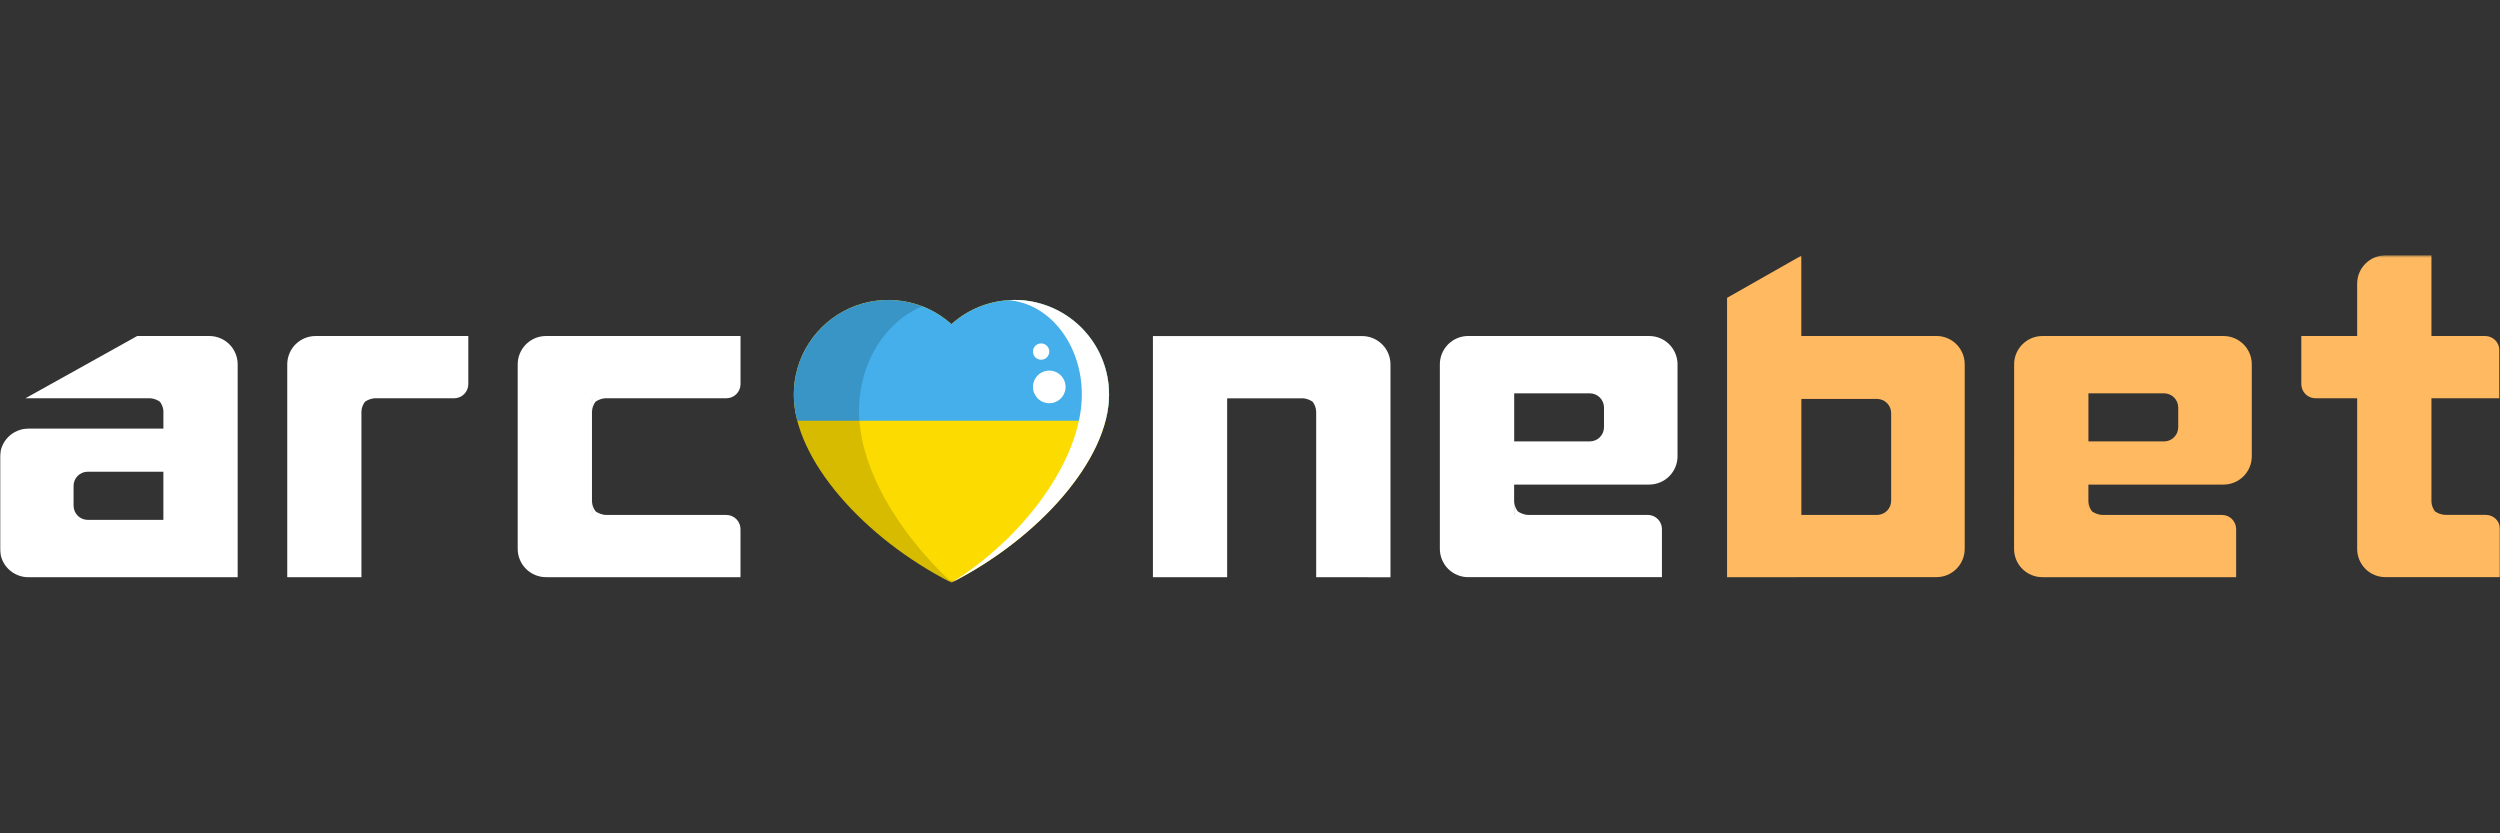
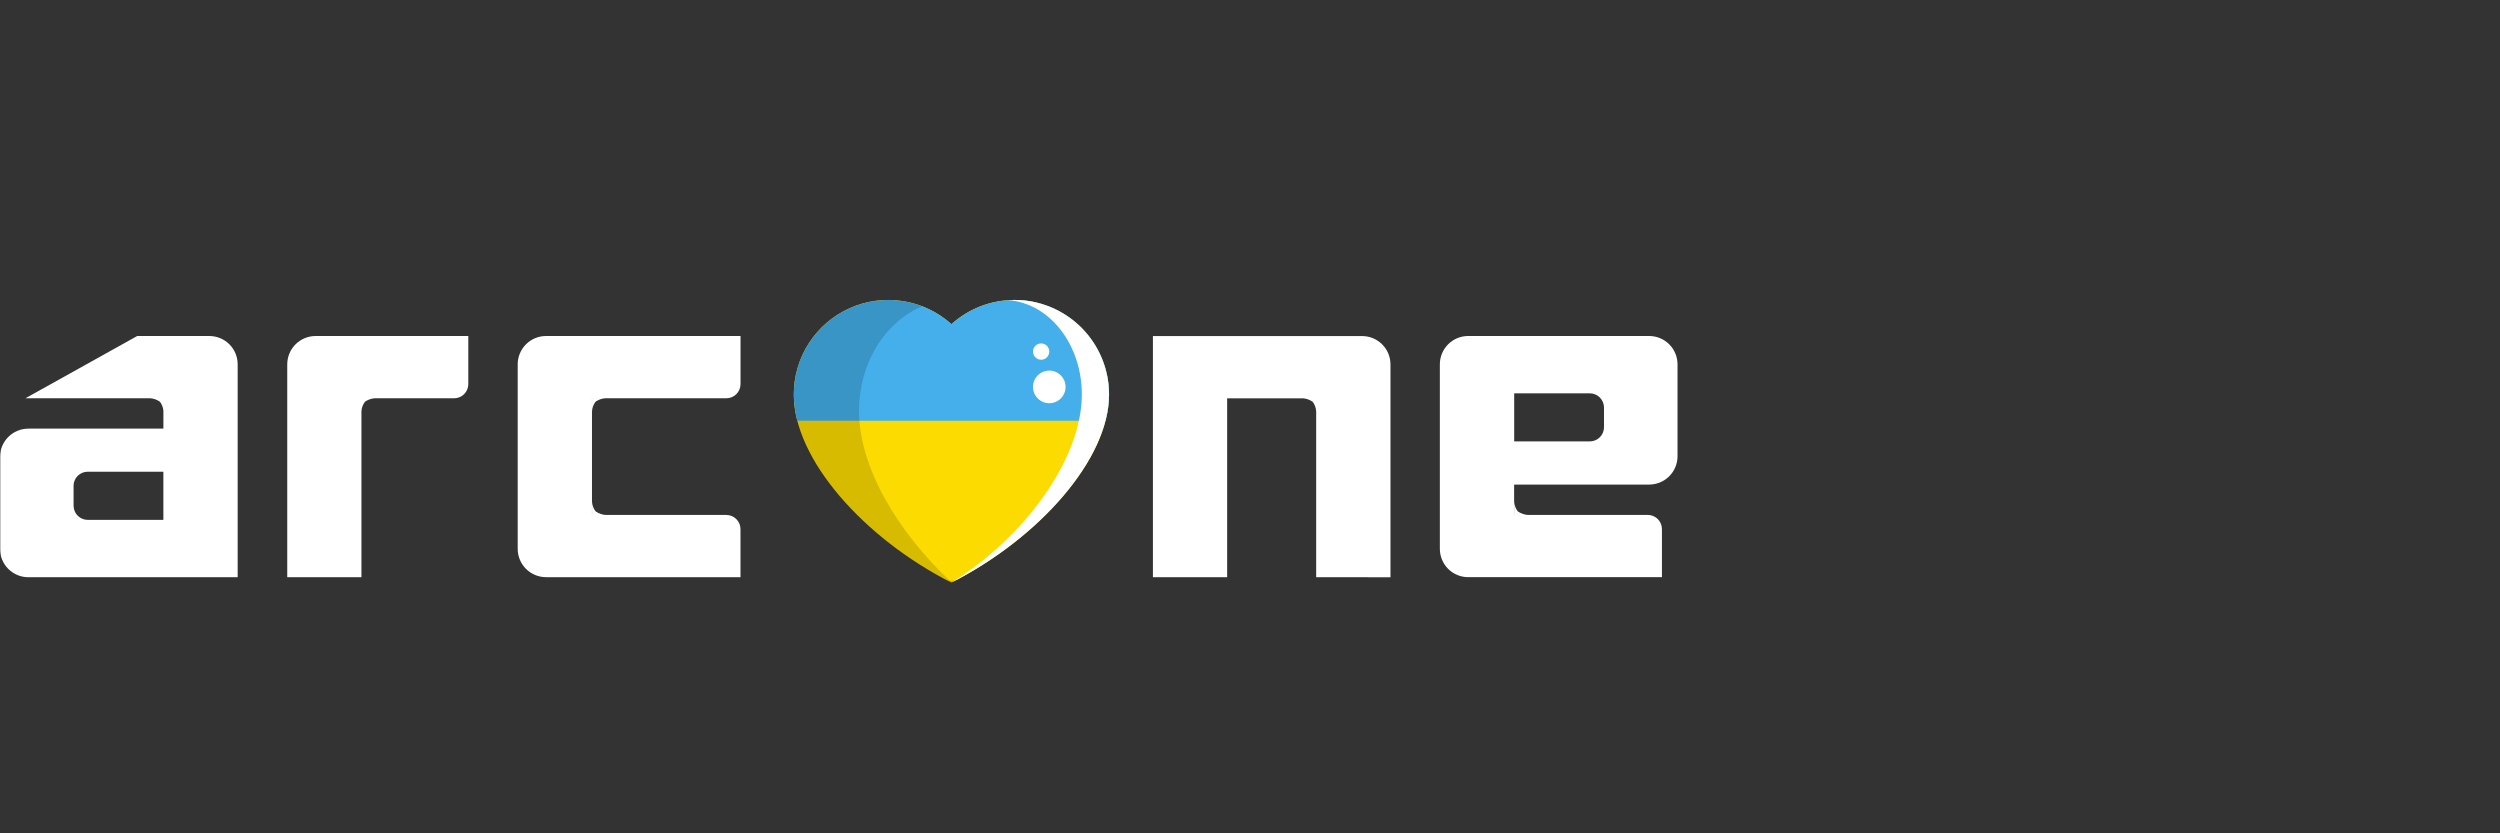
<svg xmlns="http://www.w3.org/2000/svg" width="1110" height="370" viewBox="0 0 1110 370" fill="none">
  <rect x="0" y="0" width="1110" height="370" fill="#333333" stroke="none" />
  <mask id="mask0_40006951_150" style="mask-type:luminance" maskUnits="userSpaceOnUse" x="0" y="113" width="1110" height="146">
    <path d="M0 113.386H1110V258.679H0V113.386Z" fill="white" />
  </mask>
  <g mask="url(#mask0_40006951_150)">
-     <path d="M897.924 252.593C896.752 251.427 895.824 250.04 895.193 248.512C894.563 246.985 894.241 245.347 894.248 243.694L894.273 202.729V161.77C894.268 160.119 894.59 158.483 895.221 156.956C895.852 155.43 896.779 154.044 897.948 152.878C900.307 150.519 903.505 149.192 906.841 149.19H987.217C988.868 149.189 990.503 149.512 992.029 150.143C993.555 150.773 994.941 151.698 996.109 152.865C997.278 154.031 998.205 155.416 998.837 156.941C999.47 158.466 999.796 160.101 999.797 161.752V202.575C999.799 204.228 999.476 205.865 998.844 207.392C998.213 208.919 997.286 210.307 996.118 211.476C994.949 212.644 993.561 213.571 992.034 214.202C990.507 214.834 988.87 215.157 987.217 215.155H927.246V222.148V222.025V222.722V222.598V228.629H986.563C988.229 228.631 989.827 229.293 991.005 230.471C992.183 231.65 992.846 233.247 992.847 234.913V256.262H906.791C905.145 256.263 903.514 255.939 901.993 255.31C900.471 254.68 899.088 253.757 897.924 252.593ZM927.258 195.983H960.848C962.091 195.979 963.305 195.609 964.337 194.918C965.37 194.226 966.175 193.245 966.651 192.098C966.968 191.335 967.131 190.518 967.132 189.693V180.93C967.132 179.263 966.47 177.664 965.292 176.484C964.114 175.305 962.515 174.642 960.848 174.64H927.258V195.983ZM766.82 256.268V132.232L799.781 113.522V149.172H859.752C861.403 149.168 863.039 149.491 864.566 150.121C866.092 150.751 867.479 151.676 868.648 152.842C869.817 154.009 870.744 155.395 871.376 156.921C872.008 158.446 872.333 160.082 872.332 161.733V243.676C872.333 245.328 872.008 246.964 871.376 248.49C870.744 250.016 869.817 251.403 868.649 252.571C867.48 253.739 866.093 254.665 864.567 255.296C863.04 255.927 861.404 256.251 859.752 256.25L766.82 256.268ZM799.806 228.629H833.389C835.056 228.628 836.653 227.965 837.831 226.787C839.009 225.609 839.672 224.011 839.673 222.345V183.415C839.673 181.748 839.012 180.149 837.833 178.97C836.655 177.79 835.057 177.127 833.389 177.125H799.806V228.629ZM1050.25 252.587C1049.09 251.417 1048.16 250.03 1047.53 248.504C1046.9 246.976 1046.58 245.34 1046.58 243.688V176.823H1028.06C1026.4 176.821 1024.8 176.159 1023.62 174.981C1022.45 173.803 1021.78 172.205 1021.78 170.539V149.19H1046.58V125.942C1046.58 124.29 1046.9 122.654 1047.53 121.127C1048.17 119.601 1049.09 118.215 1050.27 117.05C1051.43 115.881 1052.82 114.955 1054.34 114.325C1055.87 113.695 1057.51 113.374 1059.16 113.38H1079.56V149.19H1103.43C1105.1 149.195 1106.69 149.859 1107.87 151.036C1109.05 152.213 1109.71 153.809 1109.72 155.474V176.823H1079.56V222.728C1079.63 224.288 1080.18 225.799 1081.12 227.044C1082.47 227.988 1084.06 228.524 1085.7 228.611H1103.74C1105.41 228.616 1107 229.279 1108.18 230.457C1109.36 231.634 1110.02 233.229 1110.03 234.895V256.237H1059.12C1057.47 256.243 1055.84 255.924 1054.31 255.298C1052.78 254.671 1051.4 253.75 1050.23 252.587H1050.25ZM927.258 228.629V222.722C927.339 224.288 927.881 225.793 928.831 227.038C930.175 227.982 931.766 228.531 933.413 228.611L927.258 228.629Z" fill="#FFB960" />
    <path d="M12.58 256.287C9.244 256.287 6.044 254.961 3.685 252.602C1.325 250.243 0 247.043 0 243.707L0 202.889C0.002 199.554 1.328 196.356 3.687 193.998C6.046 191.64 9.245 190.316 12.58 190.316V190.291H72.551V182.373C72.426 180.918 71.891 179.528 71.009 178.365C69.747 177.486 68.275 176.956 66.742 176.829H11.303L60.927 149.19H92.956C94.607 149.19 96.242 149.515 97.767 150.147C99.292 150.779 100.678 151.706 101.845 152.873C103.012 154.041 103.938 155.427 104.569 156.953C105.2 158.478 105.525 160.113 105.524 161.764V256.28H12.58V256.287ZM32.671 215.735V224.534C32.671 226.202 33.333 227.801 34.511 228.98C35.689 230.159 37.288 230.823 38.955 230.824H72.538V209.445H38.955C38.128 209.443 37.309 209.605 36.544 209.92C35.779 210.235 35.084 210.698 34.499 211.283C33.914 211.867 33.449 212.561 33.133 213.325C32.816 214.089 32.653 214.908 32.653 215.735H32.671ZM651.866 256.262C648.532 256.259 645.334 254.935 642.974 252.58C640.624 250.217 639.301 247.021 639.292 243.688V161.758C639.297 158.424 640.621 155.227 642.974 152.865C644.141 151.697 645.527 150.771 647.053 150.139C648.579 149.508 650.214 149.183 651.866 149.184H732.248C735.579 149.187 738.773 150.51 741.129 152.864C743.486 155.217 744.814 158.409 744.822 161.739V202.569C744.822 205.904 743.498 209.103 741.14 211.462C738.782 213.821 735.584 215.147 732.248 215.149H672.271V228.623H731.607C733.275 228.623 734.875 229.286 736.055 230.465C737.234 231.645 737.897 233.245 737.897 234.913V256.25H651.866V256.262ZM672.302 195.977H705.886C707.554 195.977 709.154 195.314 710.334 194.134C711.513 192.955 712.176 191.355 712.176 189.687V180.918C712.168 179.253 711.502 177.659 710.324 176.483C709.146 175.307 707.551 174.645 705.886 174.64H672.302V195.977ZM584.384 256.262V176.835V182.7C584.311 181.136 583.765 179.63 582.818 178.383C581.577 177.516 580.132 176.987 578.624 176.848H544.85V256.287H511.895V149.215H604.796C608.13 149.216 611.327 150.542 613.685 152.899C616.043 155.257 617.368 158.454 617.37 161.789V256.305L584.384 256.262ZM262.836 256.262H242.424C239.091 256.259 235.895 254.933 233.539 252.575C231.182 250.218 229.858 247.021 229.856 243.688V161.745C229.861 158.414 231.188 155.22 233.546 152.866C235.903 150.512 239.099 149.19 242.43 149.19H328.794V170.539C328.794 172.207 328.132 173.807 326.952 174.987C325.772 176.166 324.173 176.829 322.504 176.829H268.608C267.097 176.965 265.648 177.501 264.396 178.377C263.47 179.621 262.937 181.114 262.866 182.663V176.823H262.836V228.641H322.486C323.312 228.641 324.13 228.804 324.893 229.12C325.656 229.436 326.349 229.9 326.934 230.484C327.518 231.068 327.981 231.761 328.297 232.524C328.613 233.288 328.776 234.105 328.776 234.931V256.28L262.836 256.262ZM127.539 256.262V161.752C127.544 158.428 128.865 155.241 131.213 152.888C133.561 150.535 136.746 149.208 140.07 149.196H207.928V170.545C207.928 172.214 207.265 173.813 206.085 174.993C204.906 176.173 203.306 176.835 201.638 176.835H166.278C164.754 176.967 163.292 177.501 162.041 178.383C161.115 179.604 160.57 181.071 160.475 182.601V256.268H127.533L127.539 256.262ZM672.315 228.629V222.728C672.389 224.294 672.937 225.799 673.887 227.044C675.256 228 676.866 228.549 678.537 228.611L672.315 228.629ZM262.873 228.629V222.728C262.947 224.294 263.489 225.799 264.439 227.044C265.796 228 267.399 228.543 269.052 228.611L262.873 228.629ZM672.315 222.031V222.728C672.292 222.492 672.288 222.261 672.302 222.025L672.315 222.031ZM262.873 222.031V222.728C262.854 222.49 262.85 222.257 262.86 222.018L262.873 222.031ZM262.873 182.657V183.397C262.854 183.152 262.856 182.907 262.866 182.663L262.873 182.657Z" fill="white" />
    <path d="M450.434 133.175C440.092 133.173 430.117 137.005 422.437 143.93C416.406 138.507 408.932 134.949 400.919 133.686C392.907 132.424 384.701 133.511 377.295 136.817C369.888 140.123 363.599 145.506 359.188 152.313C354.778 159.12 352.436 167.059 352.445 175.17C352.445 204.074 383.821 239.069 422.437 258.679C461.059 239.069 492.435 204.074 492.435 175.17C492.435 164.033 488.01 153.351 480.135 145.475C472.259 137.6 461.571 133.175 450.434 133.175Z" fill="#FCDC00" />
    <path d="M354.005 186.813C352.994 183.014 352.47 179.102 352.445 175.17C352.438 167.061 354.782 159.123 359.193 152.317C363.604 145.512 369.893 140.131 377.298 136.826C384.704 133.52 392.909 132.432 400.92 133.693C408.931 134.954 416.405 138.51 422.437 143.93C428.468 138.507 435.942 134.949 443.955 133.686C451.967 132.424 460.173 133.511 467.579 136.817C474.986 140.123 481.275 145.506 485.686 152.313C490.096 159.12 492.438 167.059 492.429 175.17C492.404 179.102 491.88 183.014 490.868 186.813H354.005Z" fill="#44AFEA" />
    <path d="M465.879 179.031C467.8 179.031 469.641 178.268 470.999 176.91C472.356 175.553 473.119 173.711 473.119 171.791C473.119 169.871 472.356 168.03 470.999 166.672C469.641 165.314 467.8 164.551 465.879 164.551C463.959 164.551 462.118 165.314 460.76 166.672C459.403 168.03 458.64 169.871 458.64 171.791C458.64 173.711 459.403 175.553 460.76 176.91C462.118 178.268 463.959 179.031 465.879 179.031ZM462.26 159.723C463.221 159.723 464.142 159.341 464.821 158.662C465.501 157.982 465.883 157.061 465.883 156.1C465.883 155.139 465.501 154.218 464.821 153.538C464.142 152.859 463.221 152.477 462.26 152.477C461.299 152.477 460.377 152.859 459.698 153.538C459.018 154.218 458.637 155.139 458.637 156.1C458.637 157.061 459.018 157.982 459.698 158.662C460.377 159.341 461.299 159.723 462.26 159.723Z" fill="white" />
    <path opacity="0.15" d="M381.41 182.435C381.41 160.95 393.158 142.721 409.512 135.987C403.152 133.531 396.29 132.662 389.518 133.455C382.747 134.247 376.271 136.679 370.651 140.538C365.031 144.396 360.436 149.567 357.263 155.602C354.091 161.636 352.437 168.353 352.445 175.17C352.445 204.073 383.821 239.069 422.437 258.679L422.536 258.63C398.301 236.011 381.41 207.305 381.41 182.435Z" fill="black" />
    <path d="M450.425 133.175C449.513 133.175 448.612 133.243 447.712 133.299C465.941 134.624 480.334 152.835 480.334 175.17C480.334 204.073 454.372 239.069 422.41 258.679C461.026 239.069 492.402 204.073 492.402 175.17C492.402 164.036 487.98 153.357 480.108 145.482C472.237 137.607 461.56 133.18 450.425 133.175Z" fill="white" />
  </g>
</svg>